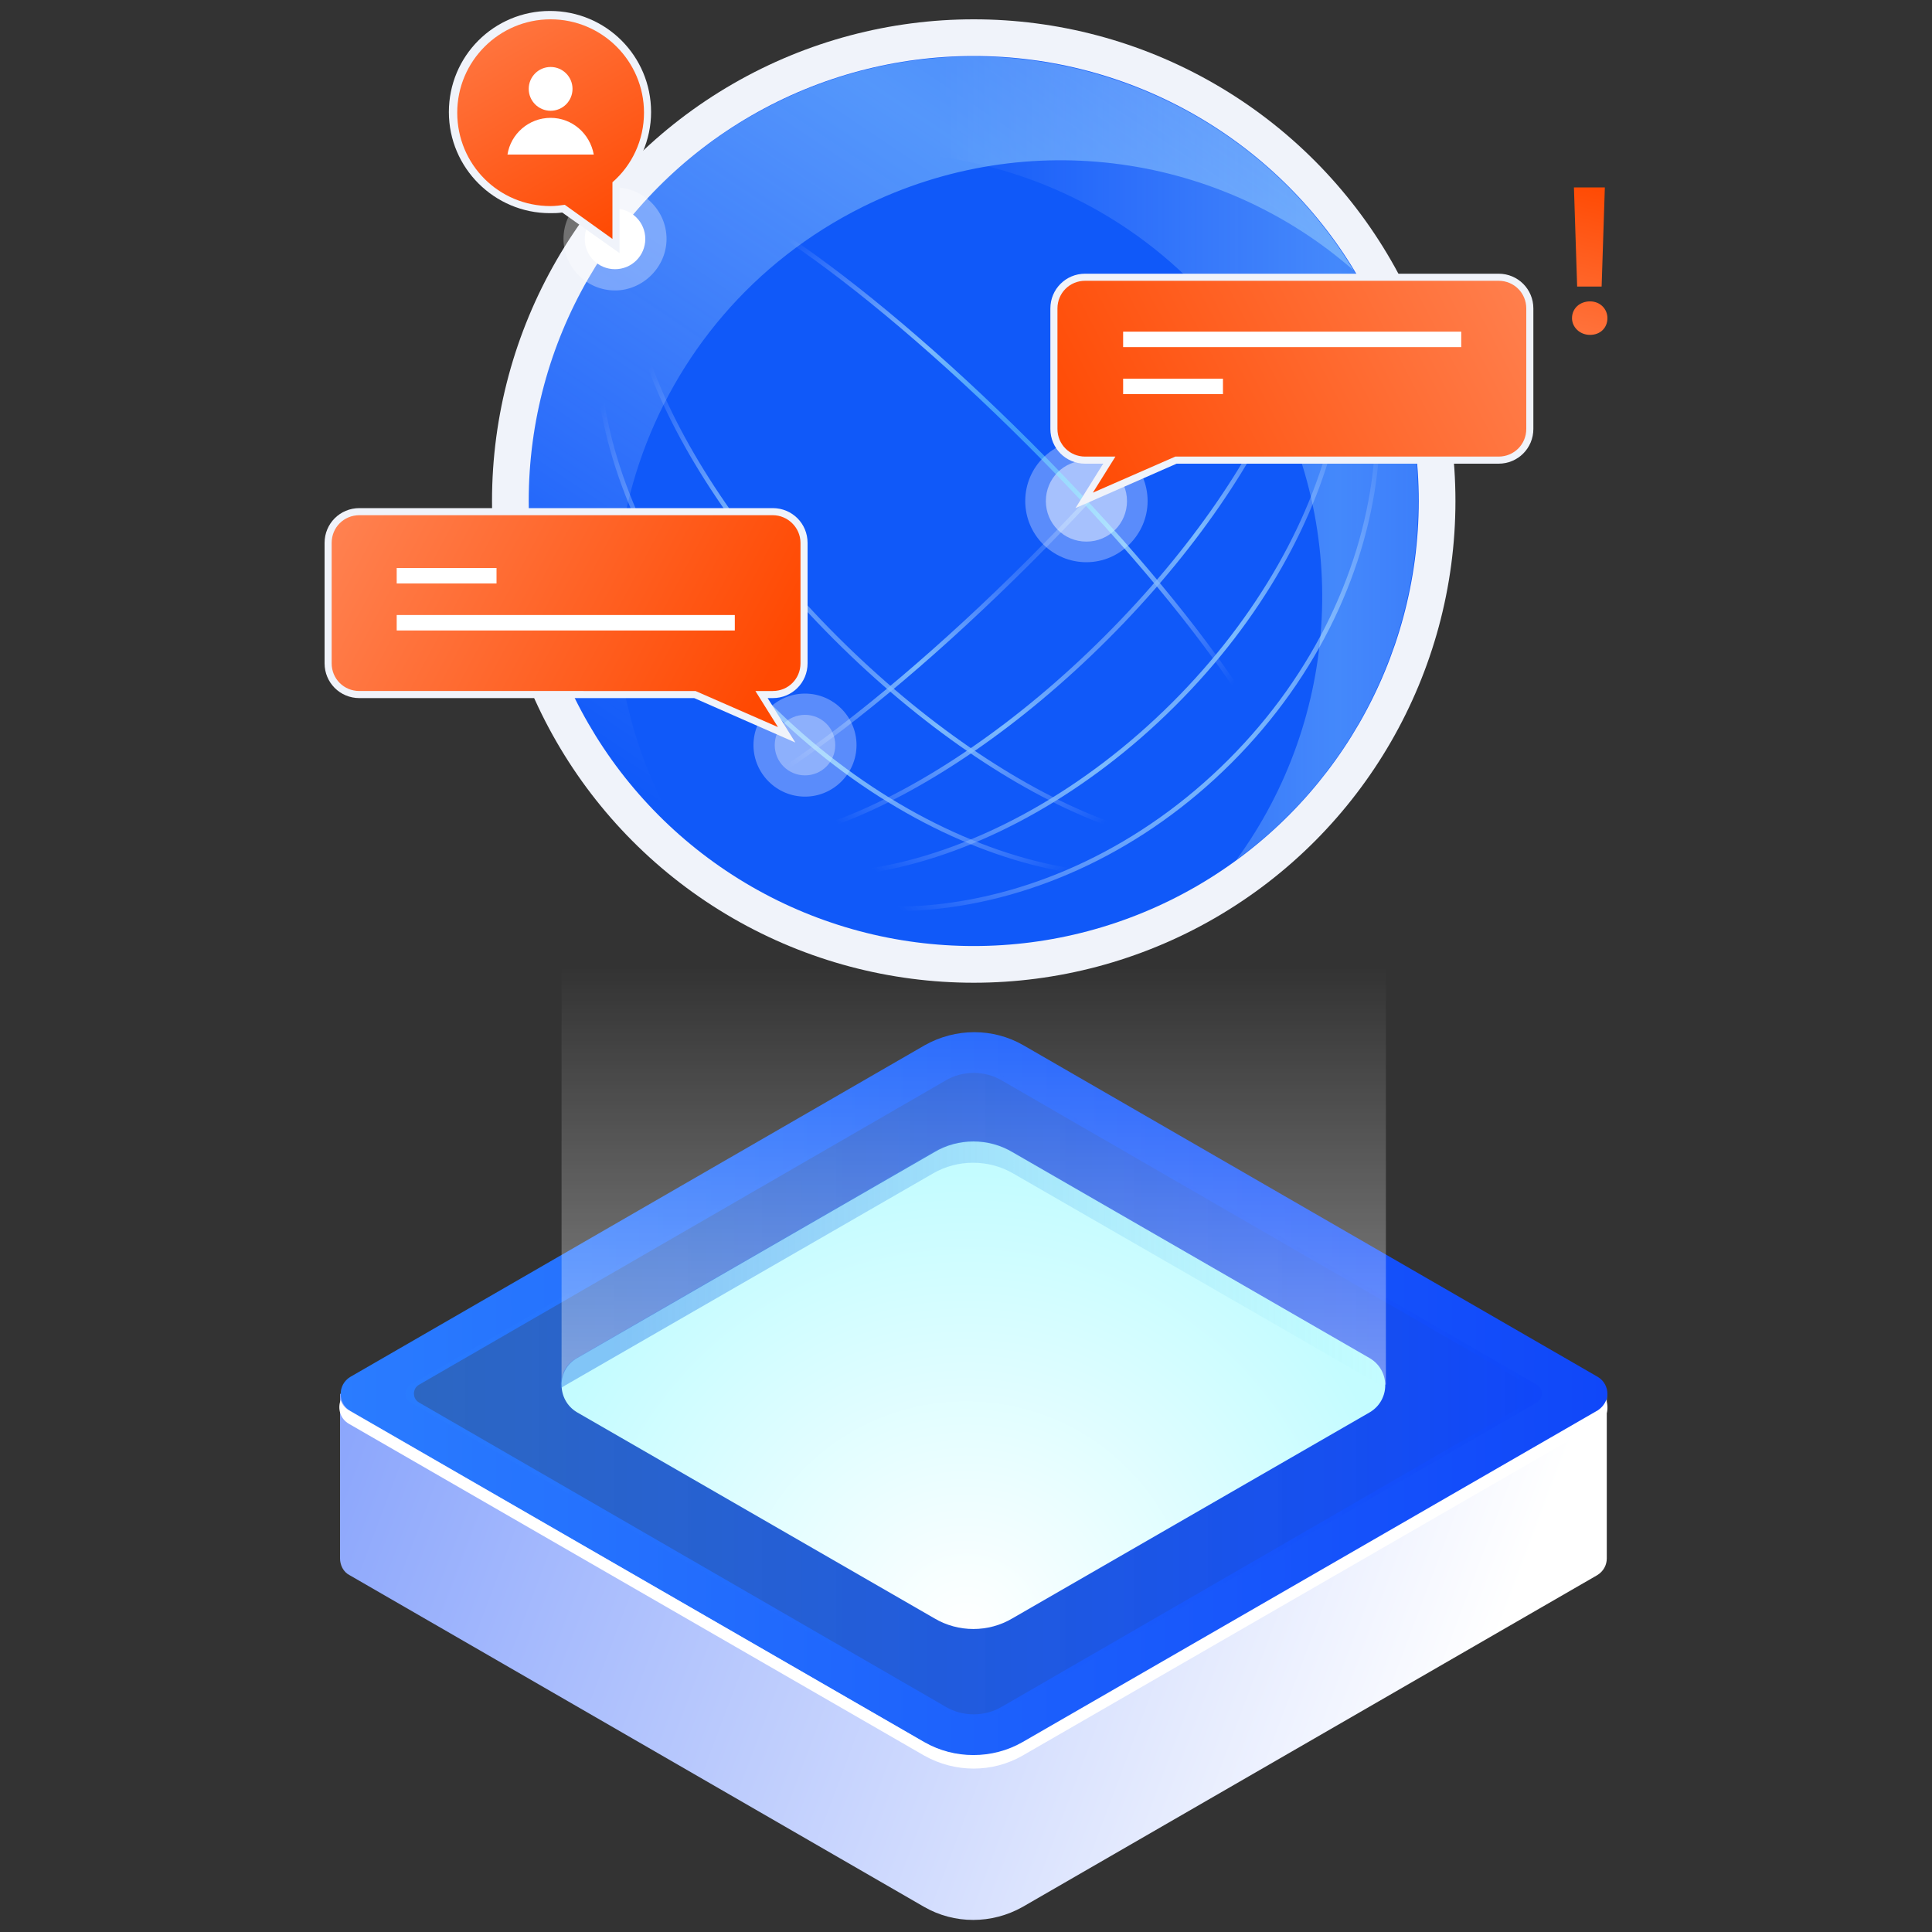
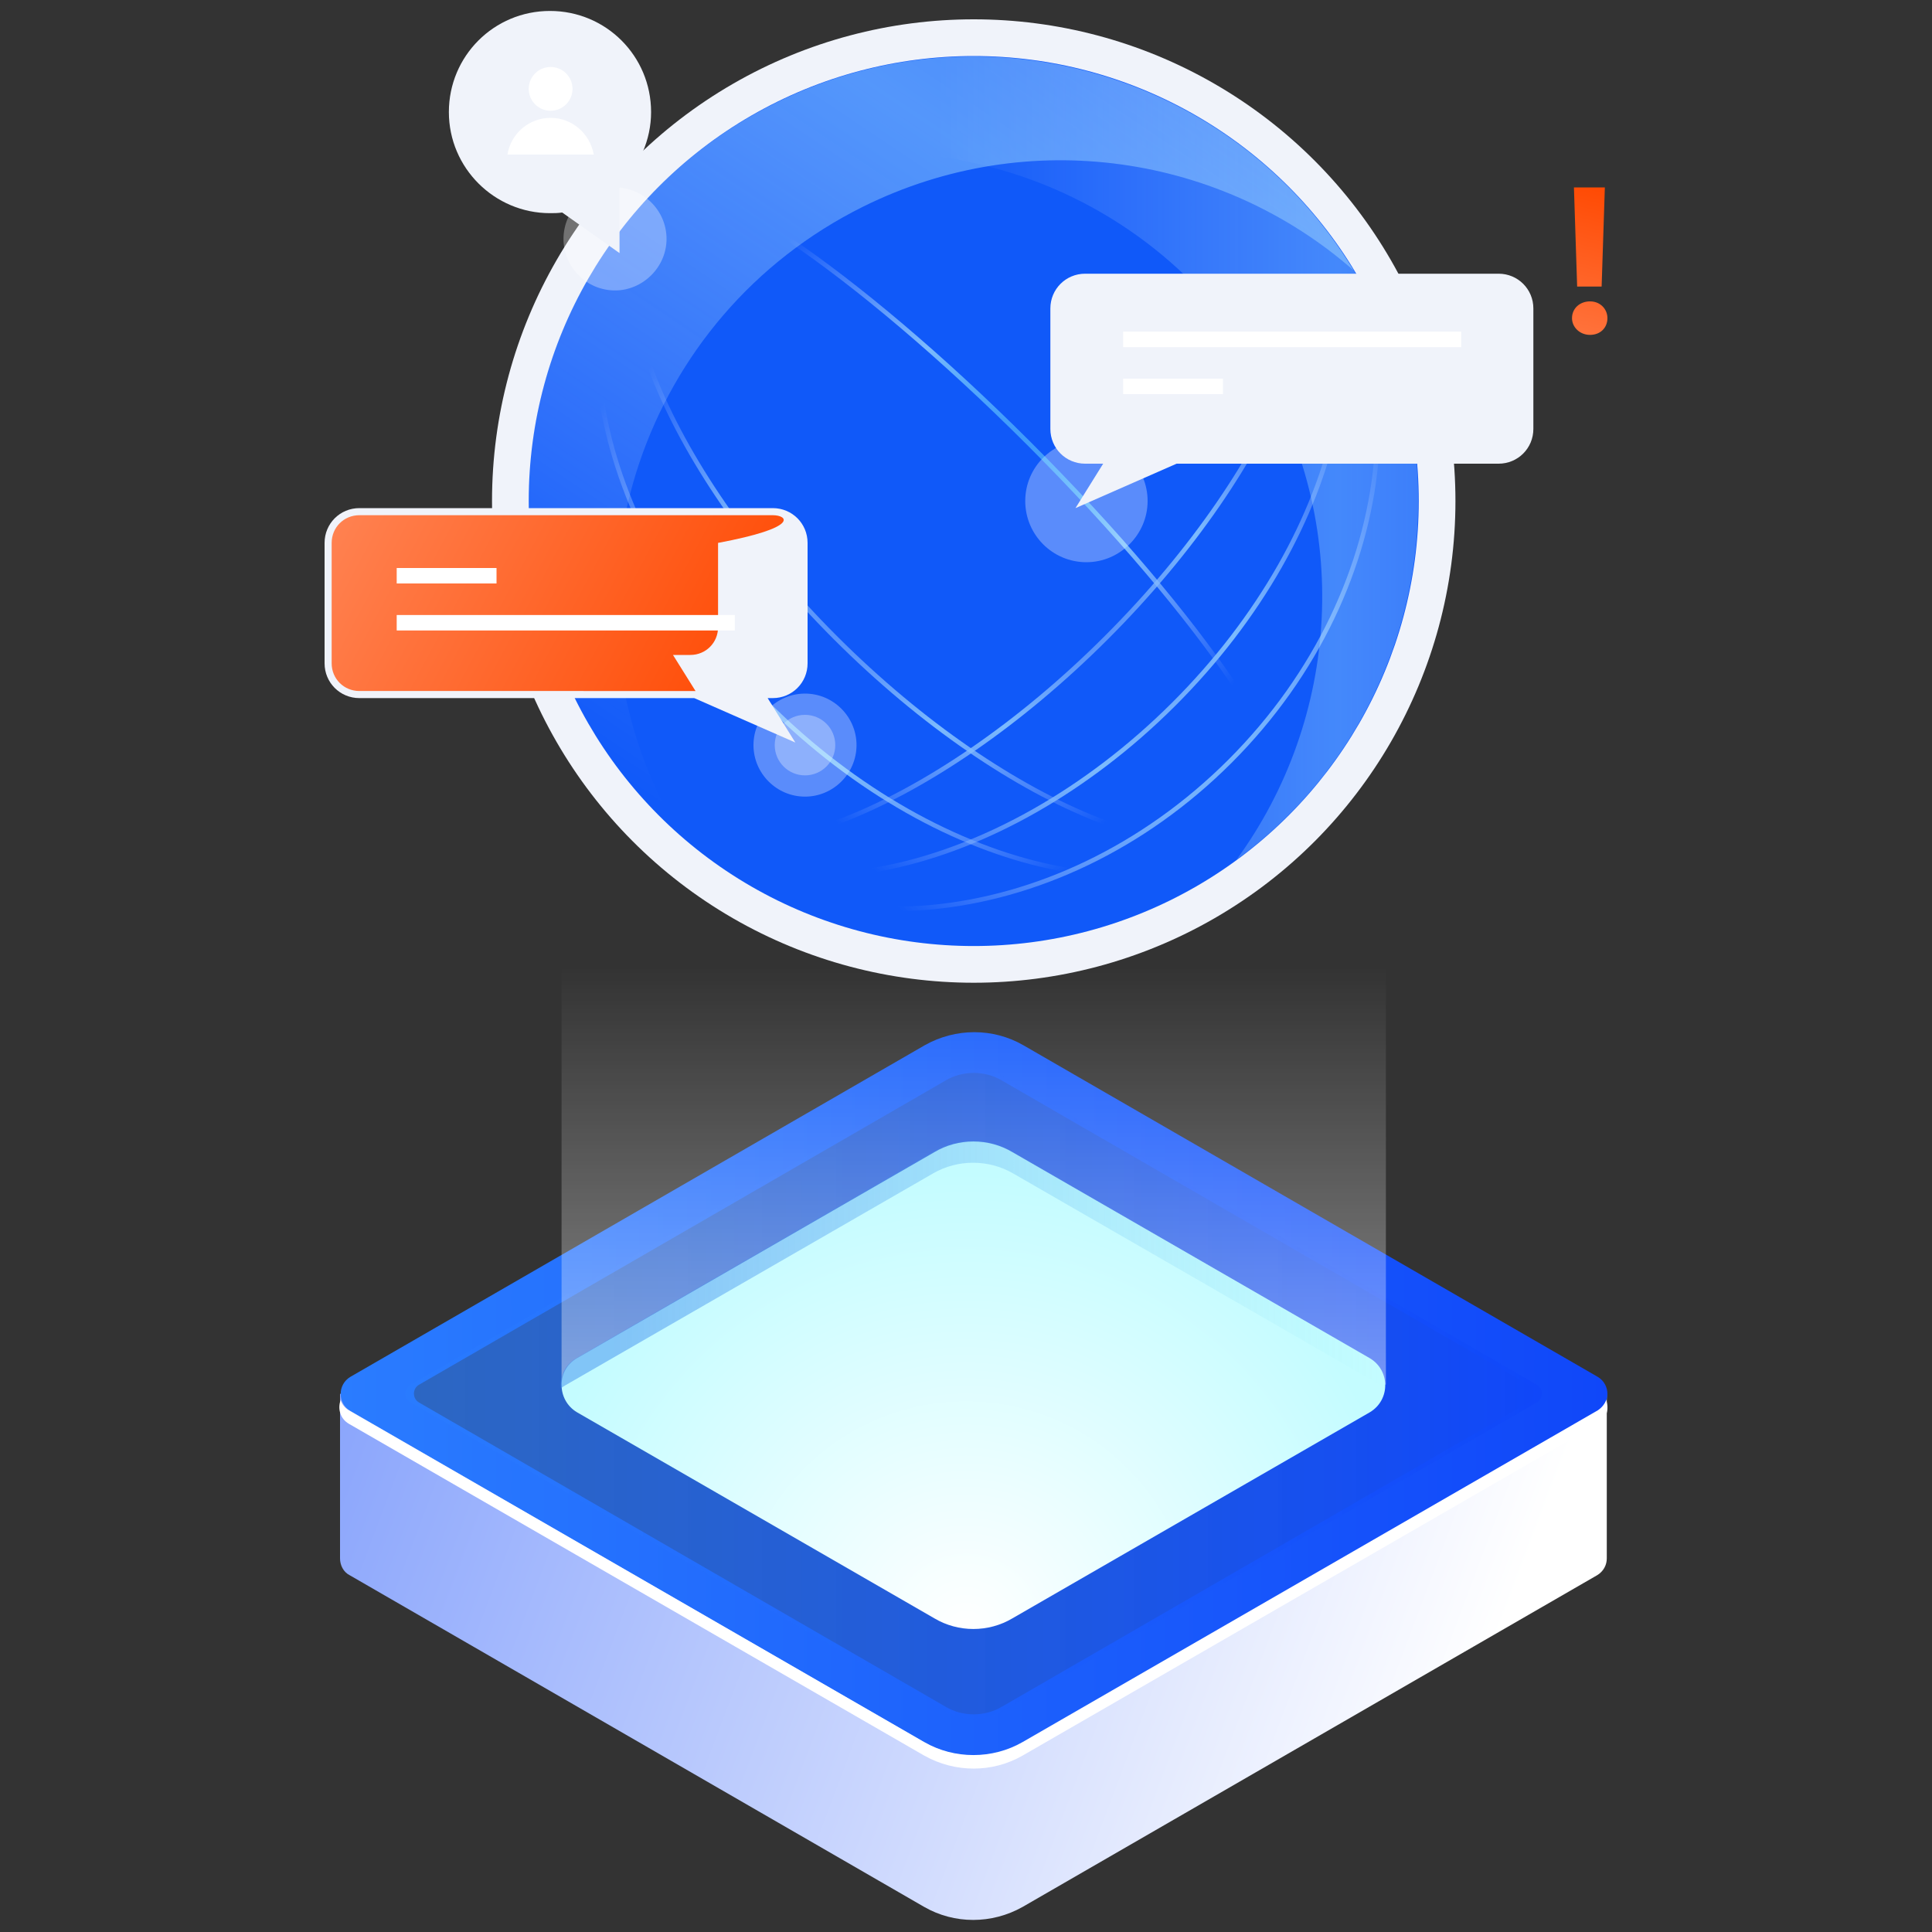
<svg xmlns="http://www.w3.org/2000/svg" id="MasVisibilidad" x="0px" y="0px" viewBox="0 0 300 300" xml:space="preserve">
  <rect x="0" y="0" width="300" height="300" fill="#333333" stroke="none" />
  <g>
    <g>
      <g>
        <g>
          <g>
            <linearGradient id="SVGID_1_" gradientUnits="userSpaceOnUse" x1="227.11" y1="-134.304" x2="-121.975" y2="-3.043" gradientTransform="matrix(1 0 0 -1 0.584 133.832)">
              <stop offset="0" style="stop-color:#FFFFFF" />
              <stop offset="1" style="stop-color:#1047F9" />
            </linearGradient>
            <path fill="url(#SVGID_1_)" d="M52.8,216.4V242l0,0c0,1,0.5,2.1,1.5,2.6l89.2,51.5c4.7,2.7,10.5,2.7,15.3,0l89.2-51.5 c1-0.6,1.5-1.6,1.5-2.6v-25.5l-98.1,55.9L52.8,216.4z" />
            <linearGradient id="SVGID_2_" gradientUnits="userSpaceOnUse" x1="52.9" y1="83.55" x2="249.6" y2="83.55" gradientTransform="matrix(1 0 0 -1 0 300)">
              <stop offset="0" style="stop-color:#2A7CFF" />
              <stop offset="1" style="stop-color:#1047F9" />
            </linearGradient>
            <path fill="url(#SVGID_2_)" d="M248.1,213.8l-89.2-51.5c-4.7-2.7-10.5-2.7-15.3,0l-89.2,51.5c-2,1.2-2,4.1,0,5.3l89.2,51.5 c4.7,2.7,10.5,2.7,15.3,0l89.2-51.5C250.1,217.9,250.1,215,248.1,213.8z M237.3,217.8L155.6,265c-1.3,0.8-2.9,1.2-4.4,1.2 s-3.1-0.4-4.4-1.2l-81.7-47.2c-1.1-0.6-1.1-2.2,0-2.8l81.7-47.2c1.3-0.8,2.9-1.2,4.4-1.2s3.1,0.4,4.4,1.2l81.7,47.2 C238.4,215.7,238.4,217.2,237.3,217.8z" />
            <path fill="#FFFFFF" d="M248.1,221.1l-89.3,51.5c-4.7,2.7-10.5,2.7-15.3,0l-89.3-51.5c-1.4-0.8-1.8-2.4-1.3-3.7 c0.2,0.6,0.6,1.2,1.3,1.6l89.3,51.5c4.7,2.7,10.6,2.7,15.3,0l89.3-51.5c0.6-0.4,1.1-1,1.3-1.6 C249.9,218.8,249.5,220.4,248.1,221.1z" />
            <linearGradient id="SVGID_3_" gradientUnits="userSpaceOnUse" x1="62.975" y1="83.6" x2="239.425" y2="83.6" gradientTransform="matrix(1 0 0 -1 0 300)">
              <stop offset="0" style="stop-color:#2A7CFF;stop-opacity:0.7" />
              <stop offset="1" style="stop-color:#1047F9" />
            </linearGradient>
            <path fill="url(#SVGID_3_)" d="M151.2,266.9c-1.6,0-3.1-0.4-4.5-1.2l-82.9-47.9c-1.1-0.6-1.1-2.2,0-2.8l82.9-47.9 c1.4-0.8,2.9-1.2,4.5-1.2s3.1,0.4,4.5,1.2l82.9,47.9c1.1,0.6,1.1,2.2,0,2.8l-82.9,47.9C154.3,266.5,152.8,266.9,151.2,266.9z" />
          </g>
        </g>
      </g>
      <g>
        <g>
          <linearGradient id="SVGID_4_" gradientUnits="userSpaceOnUse" x1="151.2" y1="86.474" x2="151.2" y2="149.85" gradientTransform="matrix(1 0 0 -1 0 300)">
            <stop offset="0" style="stop-color:#FFFFFF" />
            <stop offset="1" style="stop-color:#FFFFFF;stop-opacity:0" />
          </linearGradient>
          <rect x="87.2" y="147.6" opacity="0.4" fill="url(#SVGID_4_)" width="128" height="67.4" />
          <radialGradient id="SVGID_5_" cx="149.992" cy="46.93" r="70.928" gradientTransform="matrix(1 0 0 -1 0 300)" gradientUnits="userSpaceOnUse">
            <stop offset="0" style="stop-color:#FFFFFF" />
            <stop offset="1" style="stop-color:#C4FCFF" />
          </radialGradient>
          <path fill="url(#SVGID_5_)" d="M89.6,210.9l55.5-32c3.7-2.2,8.4-2.2,12.1,0l55.5,32c3.2,1.9,3.2,6.5,0,8.4l-55.5,32 c-3.7,2.2-8.4,2.2-12.1,0l-55.5-32C86.4,217.4,86.4,212.7,89.6,210.9z" />
          <linearGradient id="SVGID_6_" gradientUnits="userSpaceOnUse" x1="87.24" y1="103.625" x2="215.3" y2="103.625" gradientTransform="matrix(1 0 0 -1 0 300)">
            <stop offset="6.296300e-02" style="stop-color:#3E8DEF" />
            <stop offset="0.326" style="stop-color:#3F90EF;stop-opacity:0.719" />
            <stop offset="0.515" style="stop-color:#4199EF;stop-opacity:0.517" />
            <stop offset="0.682" style="stop-color:#45A9EF;stop-opacity:0.34" />
            <stop offset="0.835" style="stop-color:#4ABFEE;stop-opacity:0.177" />
            <stop offset="0.977" style="stop-color:#51DCEE;stop-opacity:2.448386e-02" />
            <stop offset="1" style="stop-color:#52E1EE;stop-opacity:0" />
          </linearGradient>
          <path opacity="0.5" fill="url(#SVGID_6_)" d="M215.1,215.6c-0.2-0.2-0.4-0.3-0.7-0.5l-57.1-32.9 c-3.8-2.2-8.6-2.2-12.4,0l-57.1,32.9c-0.2,0.1-0.5,0.3-0.7,0.5c-0.2-1.8,0.6-3.7,2.4-4.7l55.5-32.1c3.8-2.2,8.4-2.2,12.1,0 l55.5,32.1C214.5,211.9,215.3,213.8,215.1,215.6z" />
        </g>
      </g>
    </g>
    <g>
      <circle fill="#F0F3FA" cx="151.2" cy="77.8" r="74.8" />
      <radialGradient id="SVGID_7_" cx="143.034" cy="317.31" r="120.567" fx="23.476" fy="332.877" gradientTransform="matrix(1 0 0 -1 0 300)" gradientUnits="userSpaceOnUse">
        <stop offset="0" style="stop-color:#CAE1EE" />
        <stop offset="0.337" style="stop-color:#52E1EE" />
        <stop offset="1" style="stop-color:#1059F9" />
      </radialGradient>
      <circle fill="url(#SVGID_7_)" cx="151.2" cy="77.8" r="69.1" />
      <linearGradient id="SVGID_8_" gradientUnits="userSpaceOnUse" x1="145.631" y1="228.882" x2="270.341" y2="228.882" gradientTransform="matrix(1 0 0 -1 0 300)">
        <stop offset="0" style="stop-color:#FFFFFF;stop-opacity:0" />
        <stop offset="0.498" style="stop-color:#C4FCFF" />
        <stop offset="1" style="stop-color:#FFFFFF;stop-opacity:0" />
      </linearGradient>
      <path opacity="0.29" fill="url(#SVGID_8_)" d="M100.3,33.8c32.5-19.9,75.1-9.6,94.9,22.9 c15,24.6,12.8,54.9-3.2,76.8c28.7-21,36.9-60.8,18.1-91.7C190.2,9.2,147.7-1,115.2,18.9c-7.9,4.9-14.6,11.1-19.7,18.2 C97,35.9,98.6,34.8,100.3,33.8z" />
      <linearGradient id="SVGID_9_" gradientUnits="userSpaceOnUse" x1="97.688" y1="178.246" x2="221.882" y2="363.705" gradientTransform="matrix(1 0 0 -1 0 300)">
        <stop offset="0" style="stop-color:#FFFFFF;stop-opacity:0" />
        <stop offset="0.498" style="stop-color:#C4FCFF" />
        <stop offset="1" style="stop-color:#FFFFFF;stop-opacity:0" />
      </linearGradient>
      <path opacity="0.38" fill="url(#SVGID_9_)" d="M102.9,124.7c-17-34.2-3.1-75.6,31.1-92.6 c25.8-12.8,55.8-8,76.2,9.9c-18.4-30.4-57.4-42.1-89.8-26c-34.2,17-48.1,58.4-31.1,92.6c4.1,8.3,9.8,15.5,16.4,21.2 C104.7,128.1,103.8,126.4,102.9,124.7z" />
    </g>
    <path opacity="0.31" fill="#FFFFFF" d="M95.5,45.1c-4.4,0-8-3.6-8-8s3.6-8,8-8s8,3.6,8,8 S99.8,45.1,95.5,45.1z" />
-     <path fill="#FFFFFF" d="M100.2,37.1c0,2.6-2.1,4.7-4.7,4.7s-4.7-2.1-4.7-4.7c0-2.6,2.1-4.7,4.7-4.7 C98.1,32.4,100.2,34.5,100.2,37.1z" />
    <path opacity="0.31" fill="#FFFFFF" d="M168.7,87.3c-5.3,0-9.5-4.3-9.5-9.5c0-5.3,4.3-9.5,9.5-9.5 c5.3,0,9.5,4.3,9.5,9.5S173.9,87.3,168.7,87.3z" />
-     <path opacity="0.46" fill="#FFFFFF" d="M175,77.8c0,3.5-2.8,6.3-6.3,6.3s-6.3-2.8-6.3-6.3 s2.8-6.3,6.3-6.3C172.1,71.5,175,74.3,175,77.8z" />
    <path opacity="0.31" fill="#FFFFFF" d="M125,123.7c-4.4,0-8-3.6-8-8s3.6-8,8-8c4.4,0,8,3.6,8,8 S129.4,123.7,125,123.7z" />
    <path opacity="0.31" fill="#FFFFFF" d="M129.7,115.7c0,2.6-2.1,4.7-4.7,4.7s-4.7-2.1-4.7-4.7 s2.1-4.7,4.7-4.7S129.7,113.1,129.7,115.7z" />
    <g>
      <path fill="#F0F3FA" d="M87.3,33c-0.7,0.1-1.3,0.1-1.9,0.1c-8.6,0-15.7-7-15.7-15.7s7-15.7,15.7-15.7s15.7,7,15.7,15.7 c0,4.3-1.8,8.4-4.9,11.4v10.5L87.3,33z" />
      <linearGradient id="SVGID_10_" gradientUnits="userSpaceOnUse" x1="71.57" y1="307.118" x2="101.35" y2="254.45" gradientTransform="matrix(1 0 0 -1 0 300)">
        <stop offset="0" style="stop-color:#FF8454" />
        <stop offset="0.829" style="stop-color:#FF4902" />
      </linearGradient>
-       <path fill="url(#SVGID_10_)" d="M100,17.5C100,9.5,93.5,3,85.5,3S71,9.5,71,17.5S77.4,32,85.5,32c0.7,0,1.5-0.1,2.2-0.2l7.4,5.3 v-8.8C98.1,25.7,100,21.8,100,17.5z" />
      <g>
        <circle fill="#FFFFFF" cx="85.5" cy="13.8" r="3.4" />
        <g>
          <path fill="#FFFFFF" d="M85.5,18.3c-3.4,0-6.2,2.5-6.7,5.7h13.4C91.6,20.7,88.8,18.3,85.5,18.3z" />
        </g>
      </g>
    </g>
    <linearGradient id="SVGID_11_" gradientUnits="userSpaceOnUse" x1="241.579" y1="238.611" x2="249.645" y2="271.287" gradientTransform="matrix(1 0 0 -1 0 300)">
      <stop offset="0" style="stop-color:#FF8454" />
      <stop offset="1" style="stop-color:#FF4902" />
    </linearGradient>
    <path fill="url(#SVGID_11_)" d="M246.9,52c-1.6,0-2.8-1.2-2.8-2.6c0-1.5,1.2-2.6,2.8-2.6s2.7,1.2,2.7,2.6 C249.6,50.9,248.5,52,246.9,52z M244.4,29.1h4.8l-0.5,15.4h-3.8L244.4,29.1z" />
    <g>
      <g opacity="0.6">
        <radialGradient id="SVGID_12_" cx="68.406" cy="160.407" r="50.272" gradientTransform="matrix(0.707 -0.707 0.707 0.707 -21.543 23.395)" gradientUnits="userSpaceOnUse">
          <stop offset="0" style="stop-color:#FFFFFF;stop-opacity:0" />
          <stop offset="0.498" style="stop-color:#C4FCFF" />
          <stop offset="1" style="stop-color:#FFFFFF;stop-opacity:0" />
        </radialGradient>
        <path fill="none" stroke="url(#SVGID_12_)" stroke-width="0.7" stroke-miterlimit="10" d="M199.9,126.5 c-11.8,11.8-43.2-0.5-70.2-27.5s-39.3-58.4-27.5-70.2" />
        <radialGradient id="SVGID_13_" cx="150.857" cy="222.156" r="49.604" gradientTransform="matrix(1 0 0 -1 0 300)" gradientUnits="userSpaceOnUse">
          <stop offset="0" style="stop-color:#43FFFF;stop-opacity:0.3" />
          <stop offset="0.498" style="stop-color:#C4FCFF" />
          <stop offset="1" style="stop-color:#FFFFFF;stop-opacity:0" />
        </radialGradient>
        <path fill="none" stroke="url(#SVGID_13_)" stroke-width="0.7" stroke-miterlimit="10" d="M199.2,127.2 c5.2-5.2-12.4-31.3-39.4-58.3s-53.1-44.6-58.3-39.4" />
        <radialGradient id="SVGID_14_" cx="61.053" cy="160.407" r="51.639" gradientTransform="matrix(0.707 -0.707 0.707 0.707 -21.543 23.395)" gradientUnits="userSpaceOnUse">
          <stop offset="0" style="stop-color:#FFFFFF;stop-opacity:0" />
          <stop offset="0.498" style="stop-color:#C4FCFF" />
          <stop offset="1" style="stop-color:#FFFFFF;stop-opacity:0" />
        </radialGradient>
        <path fill="none" stroke="url(#SVGID_14_)" stroke-width="0.7" stroke-miterlimit="10" d="M199.9,126.5 c-17.5,17.5-53.6,9.8-80.6-17.1s-34.6-63-17.1-80.6" />
        <radialGradient id="SVGID_15_" cx="390.538" cy="474.082" r="49.334" gradientTransform="matrix(-0.707 -0.707 -0.707 0.707 766.642 23.395)" gradientUnits="userSpaceOnUse">
          <stop offset="0" style="stop-color:#FFFFFF;stop-opacity:0" />
          <stop offset="0.498" style="stop-color:#C4FCFF" />
          <stop offset="1" style="stop-color:#FFFFFF;stop-opacity:0" />
        </radialGradient>
-         <path fill="none" stroke="url(#SVGID_15_)" stroke-width="0.7" stroke-miterlimit="10" d="M101.6,126.5 c5.2,5.2,31.3-12.4,58.3-39.4s44.6-53.1,39.4-58.3" />
        <radialGradient id="SVGID_16_" cx="382.129" cy="474.082" r="50.264" gradientTransform="matrix(-0.707 -0.707 -0.707 0.707 766.642 23.395)" gradientUnits="userSpaceOnUse">
          <stop offset="0" style="stop-color:#FFFFFF;stop-opacity:0" />
          <stop offset="0.498" style="stop-color:#C4FCFF" />
          <stop offset="1" style="stop-color:#FFFFFF;stop-opacity:0" />
        </radialGradient>
        <path fill="none" stroke="url(#SVGID_16_)" stroke-width="0.7" stroke-miterlimit="10" d="M101.6,126.5 c11.8,11.8,43.2-0.5,70.2-27.5s39.3-58.4,27.5-70.2" />
        <radialGradient id="SVGID_17_" cx="374.793" cy="474.082" r="51.625" gradientTransform="matrix(-0.707 -0.707 -0.707 0.707 766.642 23.395)" gradientUnits="userSpaceOnUse">
          <stop offset="0" style="stop-color:#FFFFFF;stop-opacity:0" />
          <stop offset="0.498" style="stop-color:#C4FCFF" />
          <stop offset="1" style="stop-color:#FFFFFF;stop-opacity:0" />
        </radialGradient>
        <path fill="none" stroke="url(#SVGID_17_)" stroke-width="0.7" stroke-miterlimit="10" d="M101.6,126.5 c17.5,17.5,53.6,9.8,80.6-17.1s34.6-63,17.1-80.6" />
        <radialGradient id="SVGID_18_" cx="368.505" cy="474.082" r="53.167" gradientTransform="matrix(-0.707 -0.707 -0.707 0.707 766.642 23.395)" gradientUnits="userSpaceOnUse">
          <stop offset="0" style="stop-color:#FFFFFF;stop-opacity:0" />
          <stop offset="0.498" style="stop-color:#C4FCFF" />
          <stop offset="1" style="stop-color:#FFFFFF;stop-opacity:0" />
        </radialGradient>
        <path fill="none" stroke="url(#SVGID_18_)" stroke-width="0.7" stroke-miterlimit="10" d="M101.6,126.5 c22.4,22.4,62.4,18.7,89.4-8.3s30.7-67,8.3-89.4" />
      </g>
    </g>
    <path fill="#F0F3FA" d="M171.3,72h-2.8c-3,0-5.4-2.4-5.4-5.4V47.9c0-3,2.4-5.4,5.4-5.4h64.2c3,0,5.4,2.4,5.4,5.4v18.7 c0,3-2.4,5.4-5.4,5.4h-50L167,78.9L171.3,72z" />
    <linearGradient id="SVGID_19_" gradientUnits="userSpaceOnUse" x1="240.369" y1="263.371" x2="151.028" y2="217.046" gradientTransform="matrix(1 0 0 -1 0 300)">
      <stop offset="0" style="stop-color:#FF8454" />
      <stop offset="0.835" style="stop-color:#FF4902" />
    </linearGradient>
-     <path fill="url(#SVGID_19_)" d="M232.7,43.6h-64.2c-2.4,0-4.3,1.9-4.3,4.3v18.7c0,2.4,1.9,4.3,4.3,4.3h4.7l-3.5,5.6l12.8-5.6h50.2 c2.4,0,4.3-1.9,4.3-4.3V47.9C237,45.5,235.1,43.6,232.7,43.6z" />
    <g>
      <rect x="174.4" y="51.5" fill="#FFFFFF" width="52.5" height="2.4" />
      <rect x="174.4" y="58.8" fill="#FFFFFF" width="15.5" height="2.4" />
    </g>
    <path fill="#F0F3FA" d="M107.8,108.4h-52c-3,0-5.4-2.4-5.4-5.4V84.3c0-3,2.4-5.4,5.4-5.4H120c3,0,5.4,2.4,5.4,5.4V103 c0,3-2.4,5.4-5.4,5.4h-0.8l4.3,6.9L107.8,108.4z" />
    <linearGradient id="SVGID_20_" gradientUnits="userSpaceOnUse" x1="51.919" y1="225.502" x2="128.025" y2="184.967" gradientTransform="matrix(1 0 0 -1 0 300)">
      <stop offset="0" style="stop-color:#FF8454" />
      <stop offset="0.858" style="stop-color:#FF4902" />
    </linearGradient>
-     <path fill="url(#SVGID_20_)" d="M120,80H55.8c-2.4,0-4.3,1.9-4.3,4.3V103c0,2.4,1.9,4.3,4.3,4.3H108l12.8,5.6l-3.5-5.6h2.7 c2.4,0,4.3-1.9,4.3-4.3V84.3C124.3,81.9,122.3,80,120,80z" />
+     <path fill="url(#SVGID_20_)" d="M120,80H55.8c-2.4,0-4.3,1.9-4.3,4.3V103c0,2.4,1.9,4.3,4.3,4.3H108l-3.5-5.6h2.7 c2.4,0,4.3-1.9,4.3-4.3V84.3C124.3,81.9,122.3,80,120,80z" />
    <g>
      <rect x="61.6" y="88.2" fill="#FFFFFF" width="15.5" height="2.4" />
      <rect x="61.6" y="95.5" fill="#FFFFFF" width="52.5" height="2.4" />
    </g>
  </g>
</svg>